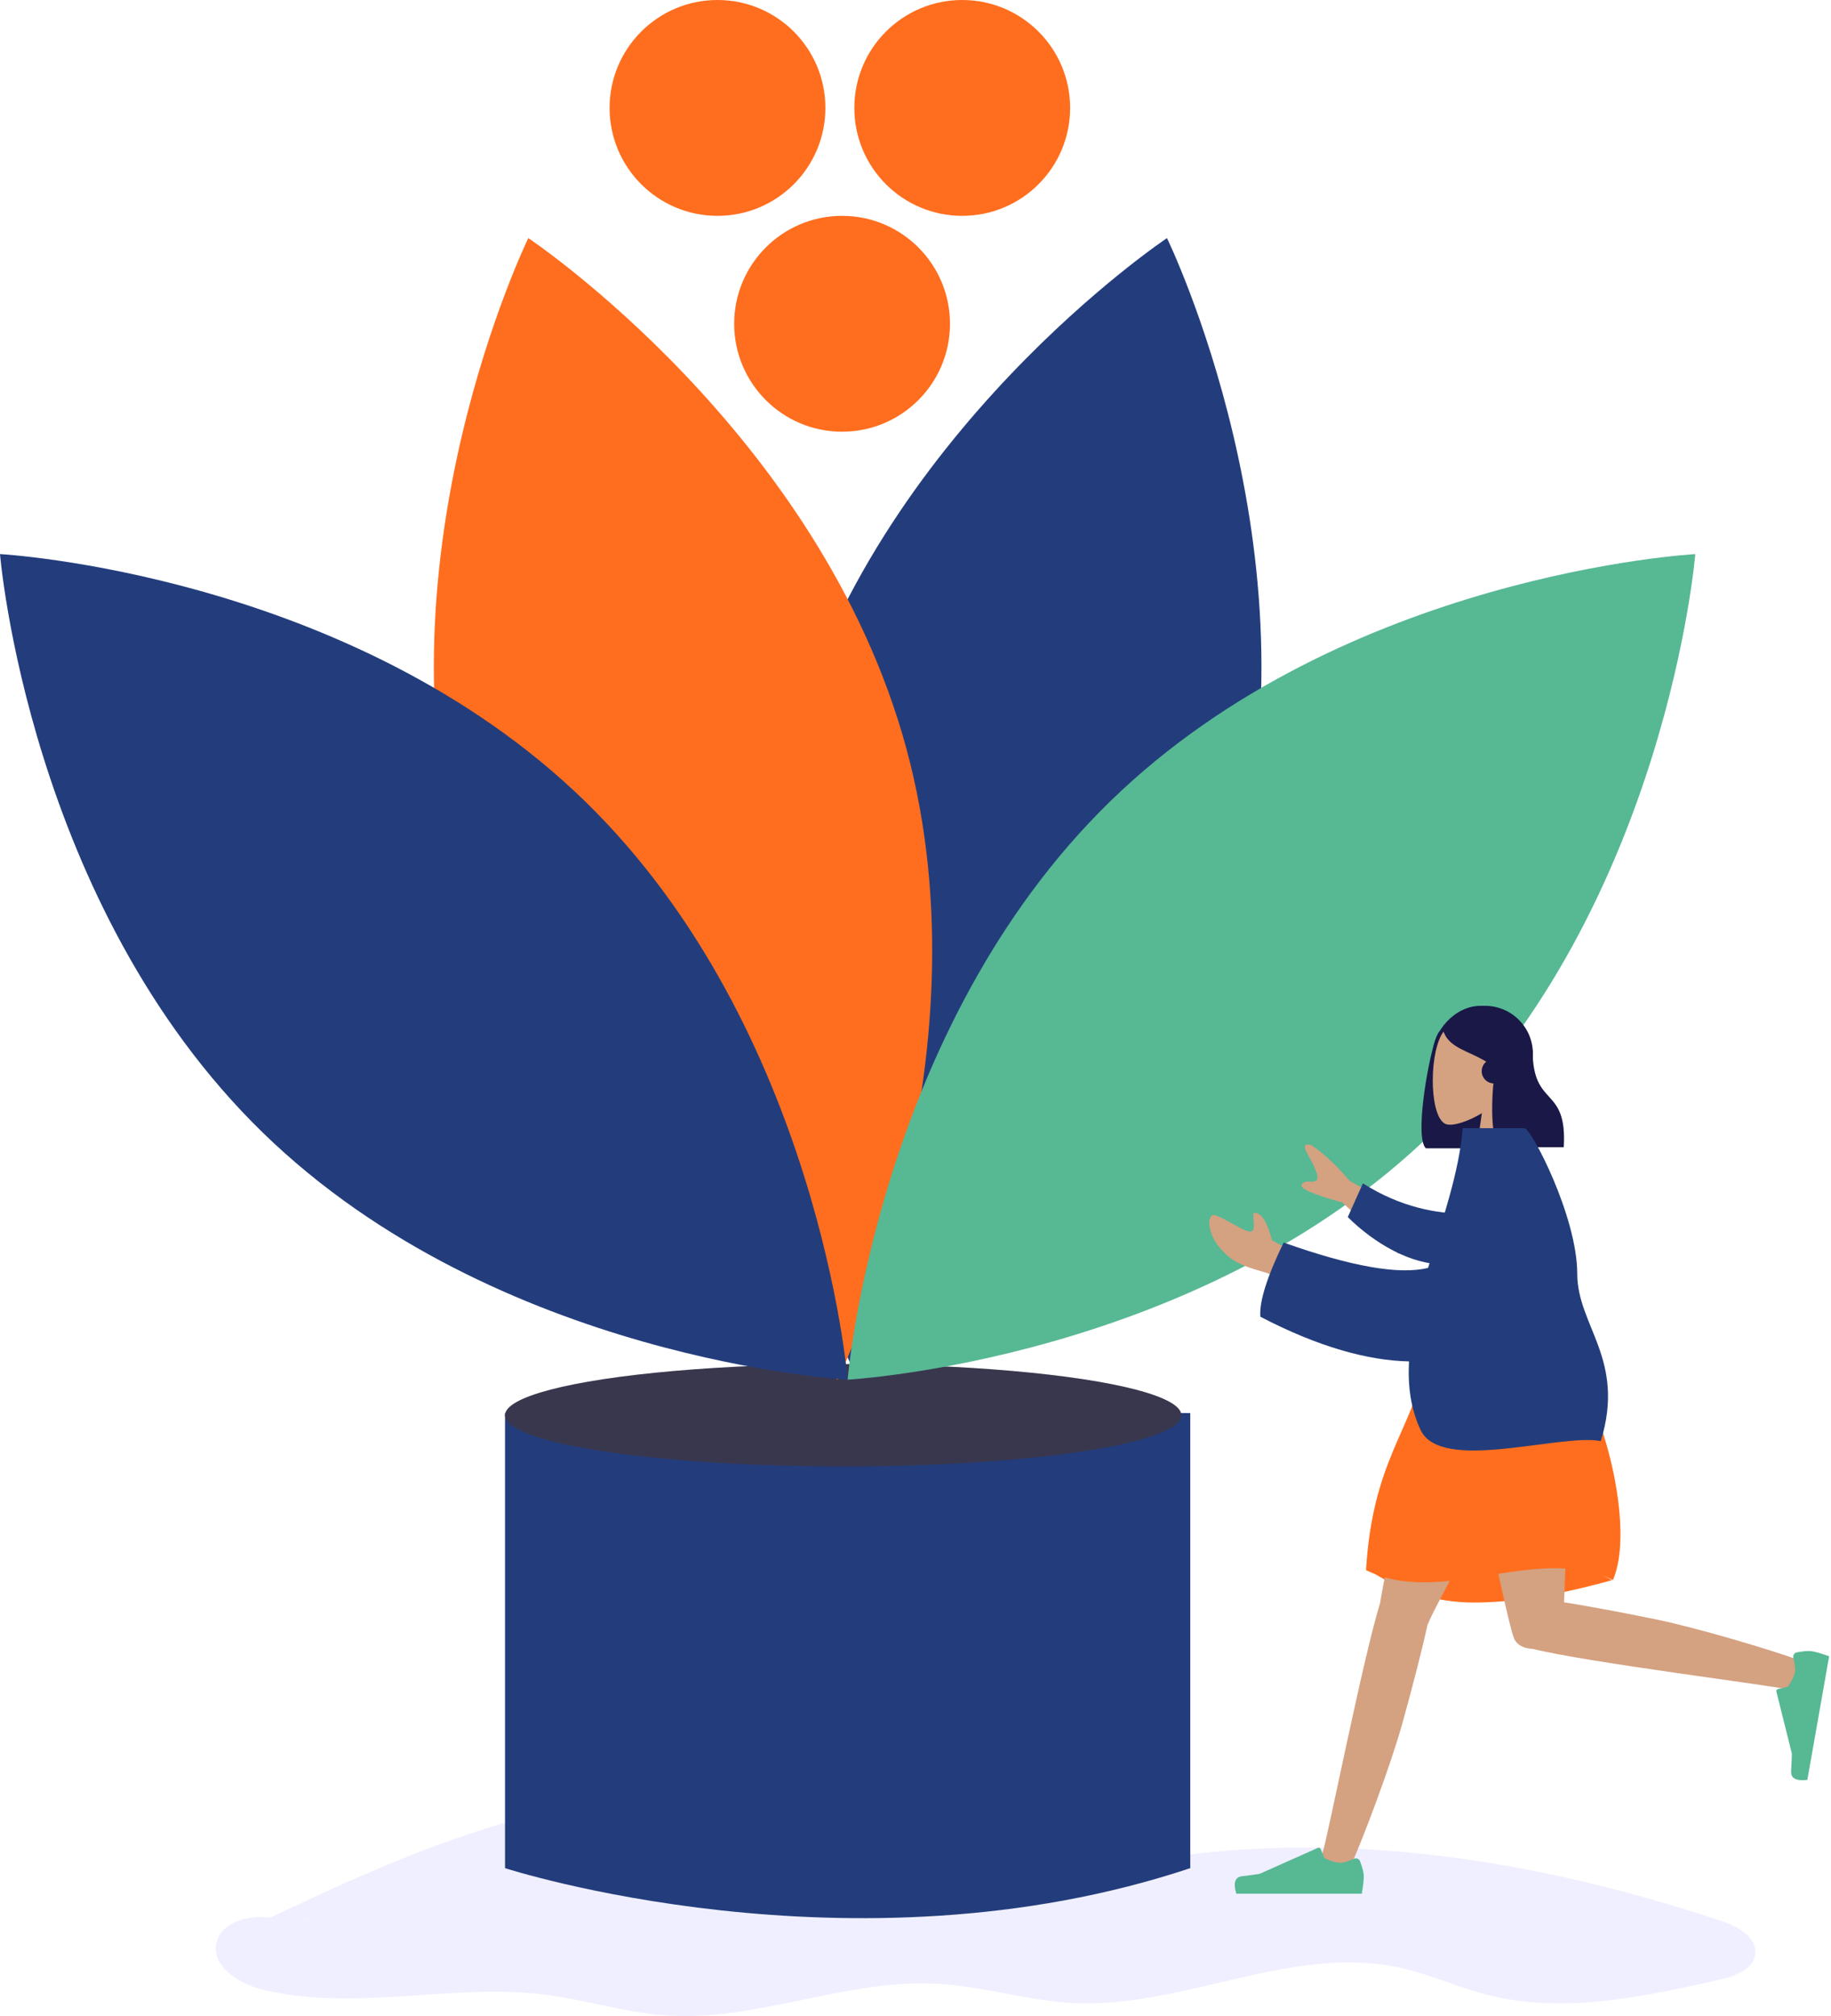
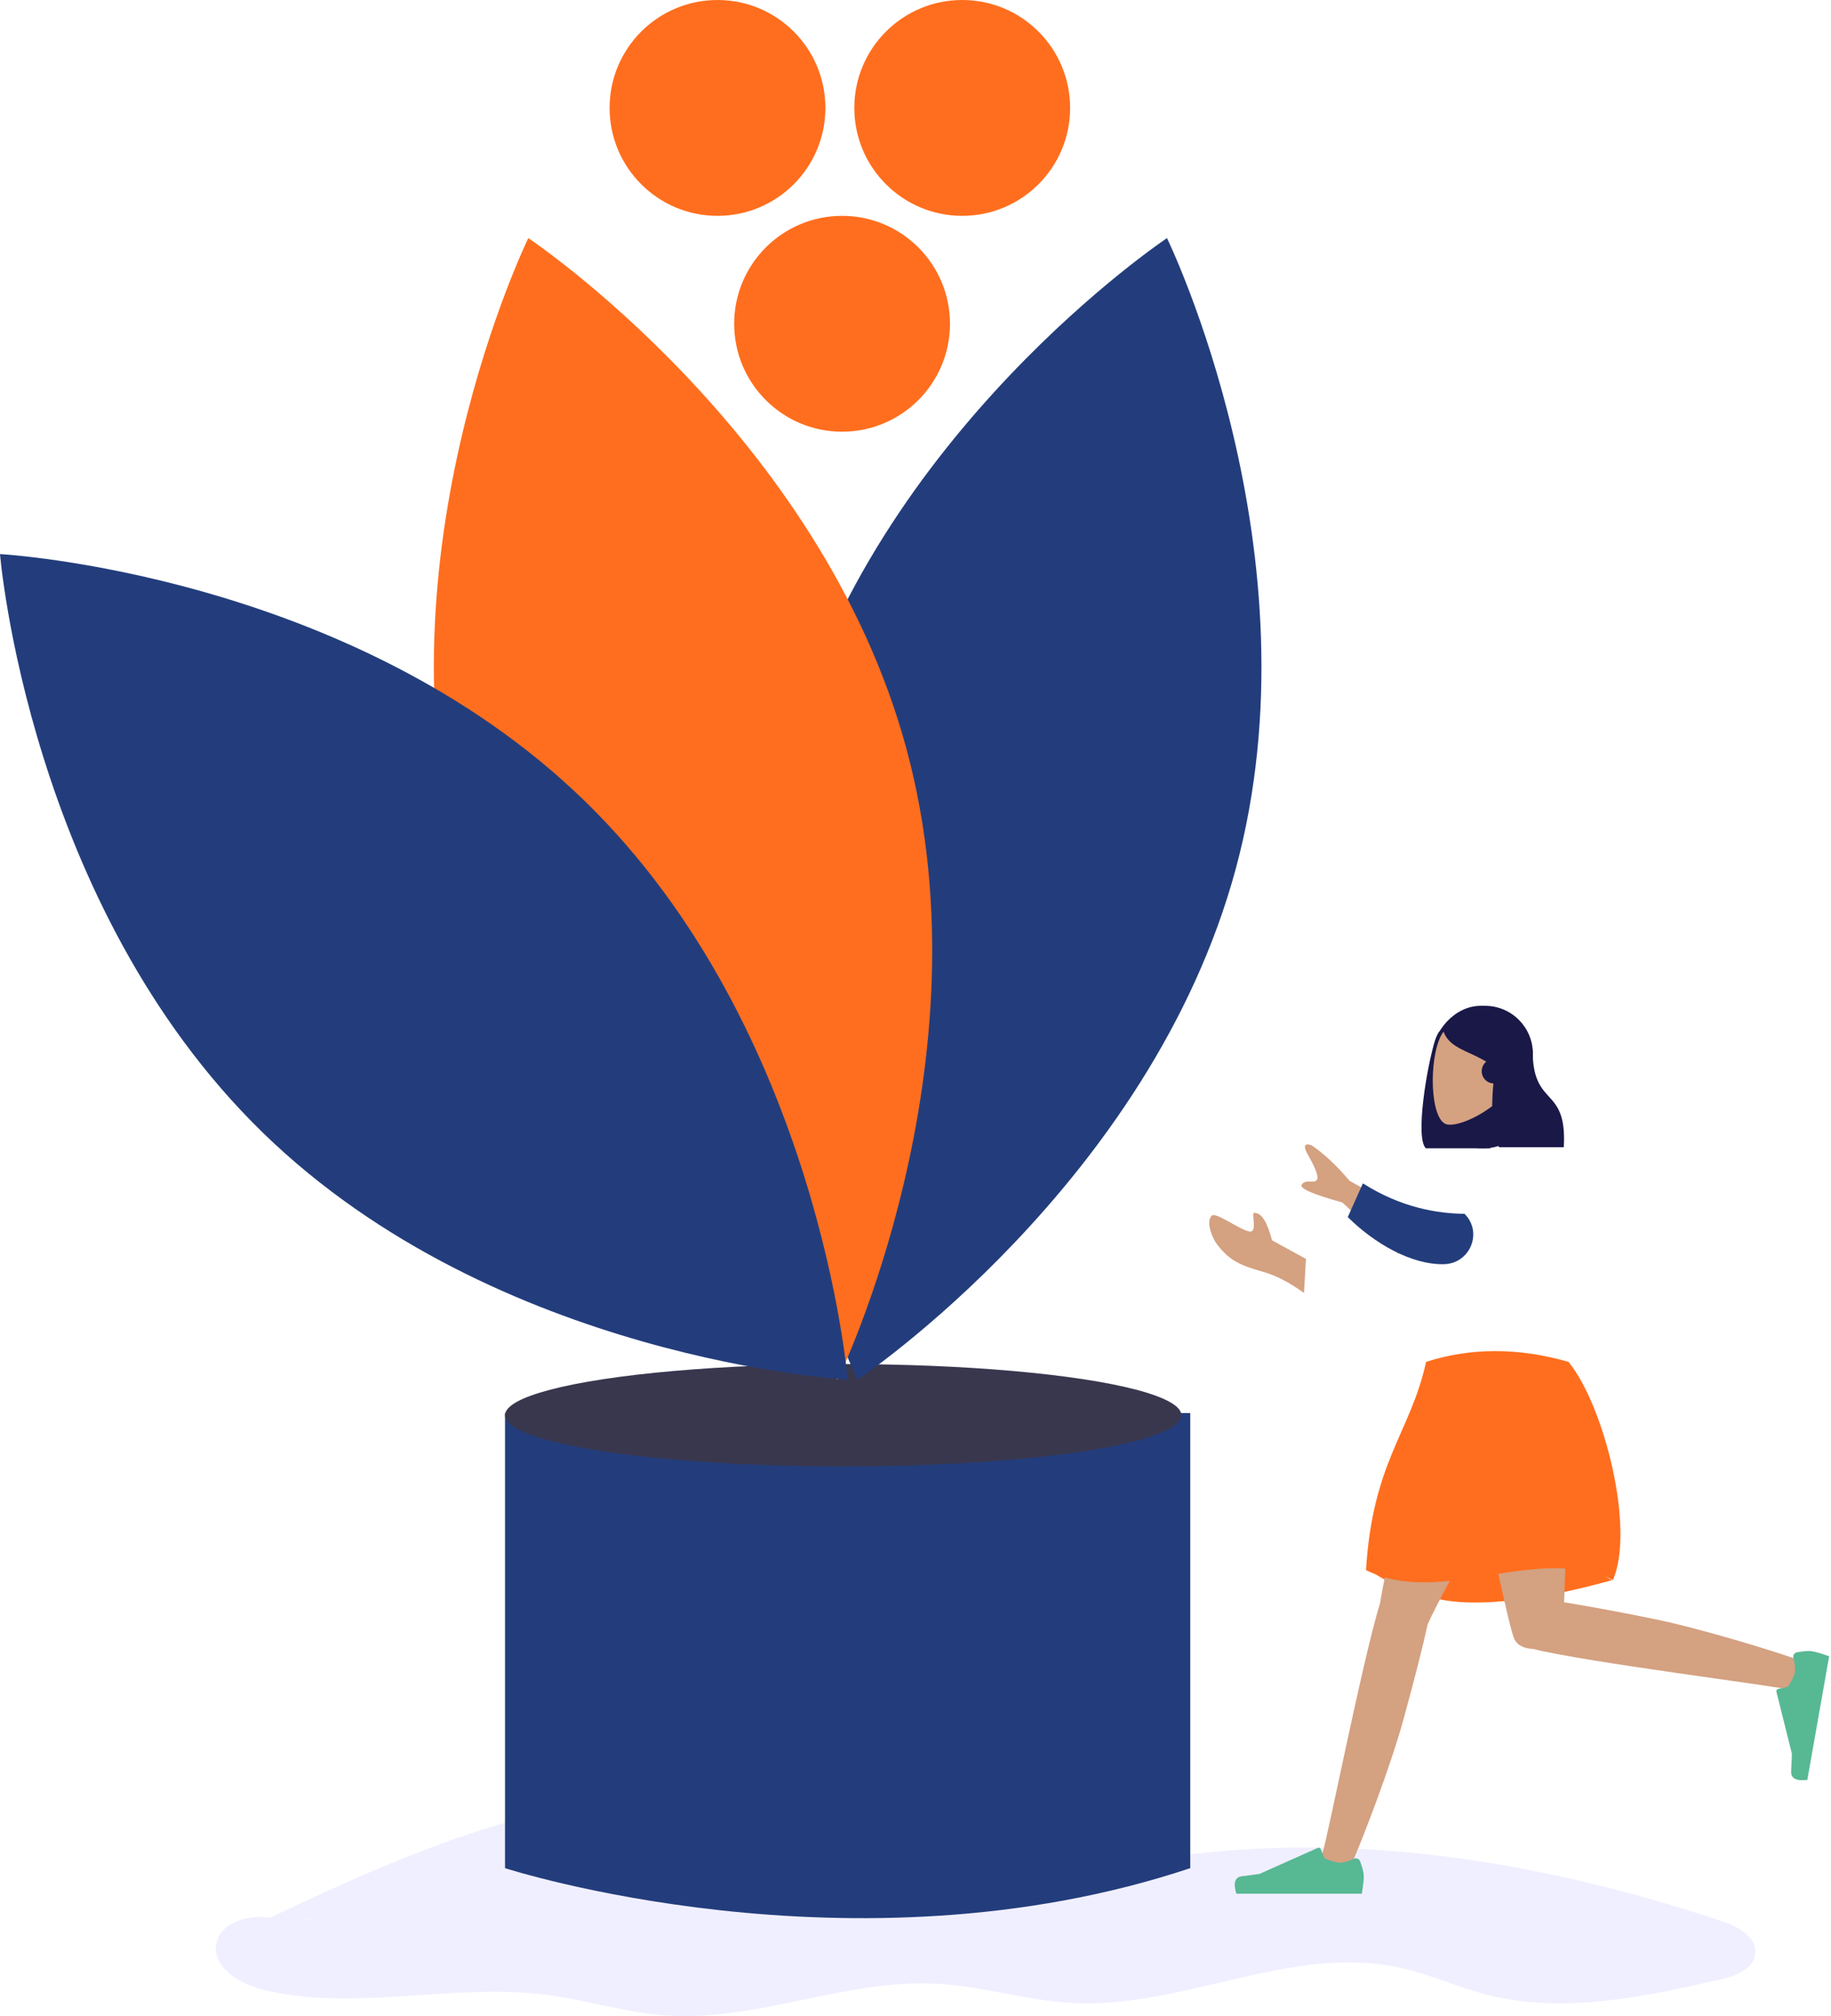
<svg xmlns="http://www.w3.org/2000/svg" width="823px" height="906px" viewBox="0 0 823 906" version="1.1">
  <title>Group 5</title>
  <desc>Created with Sketch.</desc>
  <g id="Samples-👨‍👨‍👧‍👦" stroke="none" stroke-width="1" fill="none" fill-rule="evenodd">
    <g id="Artboard" transform="translate(-360, -191)">
      <g id="Group-5" transform="translate(360, 191)">
        <path d="M141.603,861.923 C133.648,863.882 125.327,861.596 117.133,861.499 C108.94,861.402 99.381,864.833 97.373,872.75 C94.675,883.383 107.149,891.399 117.829,894.048 C159.28,904.329 203.16,890.985 245.525,896.428 C263.378,898.722 280.74,904.334 298.69,905.672 C339.777,908.736 379.921,889.263 421.063,891.458 C441.675,892.558 461.71,899.081 482.324,900.128 C531.648,902.632 580.308,873.777 628.593,884.116 C642.228,887.035 655.029,892.988 668.539,896.435 C702.693,905.15 738.65,897.382 773.033,889.61 C779.86,888.067 788.091,885.063 788.932,878.137 C789.861,870.495 781.055,865.703 773.729,863.261 C693.618,836.562 607.847,822.417 524.287,834.758 C505.272,837.566 486.311,841.739 467.09,841.463 C424.547,840.853 385.454,818.738 343.688,810.649 C264.548,795.321 185.422,831.081 112.771,865.91" id="Path" fill="#6C63FF" fill-rule="nonzero" opacity="0.1" />
        <path d="M251.2,635 L227,635 L227,839.52 C227,839.52 383.2,890.1 535,839.52 L535,635 L251.2,635 Z" id="Path" fill="#233D7C" fill-rule="nonzero" />
        <ellipse id="Oval" fill="#3F3D56" fill-rule="nonzero" cx="379" cy="636" rx="152" ry="23" />
        <ellipse id="Oval" fill="#000000" fill-rule="nonzero" opacity="0.1" cx="379" cy="636" rx="152" ry="23" />
        <path d="M555.403,390.605 C517.002,532.266 385.468,620 385.468,620 C385.468,620 316.195,478.056 354.597,336.395 C392.998,194.734 524.532,107 524.532,107 C524.532,107 593.805,248.944 555.403,390.605 Z" id="Path" fill="#233D7C" fill-rule="nonzero" />
        <path d="M206.597,390.605 C244.998,532.266 376.532,620 376.532,620 C376.532,620 445.805,478.056 407.403,336.395 C369.002,194.734 237.468,107 237.468,107 C237.468,107 168.195,248.944 206.597,390.605 Z" id="Path" fill="#FF6E1E" fill-rule="nonzero" />
        <path d="M262.939,360.063 C368.149,462.512 381,620 381,620 C381,620 223.271,611.385 118.061,508.936 C12.851,406.488 0,249 0,249 C0,249 157.729,257.615 262.939,360.063 Z" id="Path" fill="#233D7C" fill-rule="nonzero" />
-         <path d="M499.061,360.063 C393.851,462.512 381,620 381,620 C381,620 538.729,611.385 643.939,508.936 C749.149,406.488 762,249 762,249 C762,249 604.271,257.615 499.061,360.063 Z" id="Path" fill="#57B894" fill-rule="nonzero" />
        <circle id="Oval" fill="#FF6E1E" fill-rule="nonzero" cx="378.5" cy="145.5" r="48.5" />
        <circle id="Oval-Copy-5" fill="#FF6E1E" fill-rule="nonzero" cx="322.5" cy="48.5" r="48.5" />
        <circle id="Oval-Copy-6" fill="#FF6E1E" fill-rule="nonzero" cx="432.5" cy="48.5" r="48.5" />
        <path d="M663.934,467.69 C667.409,478.522 672.983,511.204 668.051,516.022 L639.051,516.022 C637.436,487.949 653.051,498.82 653.051,472.388 C657.686,467.86 660.409,456.705 663.934,467.69 Z" id="Hair" fill="#191847" transform="translate(654.467, 489.511) scale(-1, 1) translate(-654.467, -489.511) " />
        <rect id="Hair" fill="#191847" transform="translate(666.5, 484) scale(-1, 1) translate(-666.5, -484) " x="644" y="452" width="45" height="64" rx="21.5" />
-         <polygon id="Neck" fill="#D4A181" transform="translate(674, 505.5) scale(-1, 1) translate(-674, -505.5) " points="662 529 672.084 482 679.357 482 686 529" />
        <path d="M678.76,505.263 C671.271,507.194 642.555,492.426 644.057,471.025 C645.558,449.625 675.349,454.333 681.143,465.134 C686.938,475.935 686.25,503.333 678.76,505.263 Z" id="Head" fill="#D4A181" transform="translate(664.5, 480.716) scale(-1, 1) translate(-664.5, -480.716) " />
        <path d="M699.824,471.903 C703.299,482.734 704.756,510.719 699.824,515.537 L670.824,515.537 C669.208,487.463 684.824,498.335 684.824,471.903 C689.458,467.375 692.878,463.067 699.824,471.903 Z" id="Hair" fill="#191847" transform="translate(686.853, 491.152) scale(-1, 1) translate(-686.853, -491.152) " />
        <path d="M654.316,495.211 C659.762,470.696 682.235,476.263 686.111,462.963 C682.999,458.388 679.344,453 667.764,453 C660.044,453 653.673,458.14 648.651,468.421 L649.762,495.211 C651.587,496.149 653.105,496.149 654.316,495.211 Z" id="Hair" fill="#191847" transform="translate(667.381, 474.457) scale(-1, 1) translate(-667.381, -474.457) " />
        <circle id="Ear" fill="#191847" transform="translate(671.5, 481.38) scale(-1, 1) translate(-671.5, -481.38) " cx="671.5" cy="481.38" r="5.5" />
        <g id="Bottom/Skinny-Jeans-1" transform="translate(689, 729) scale(-1, 1) translate(-689, -729) translate(555, 607)">
          <path d="M98.408,103.088 C122.397,109.798 143.094,113.153 160.5,113.153 C177.905,113.153 194.072,107.986 209,97.653 C185.524,90.766 166.191,87.323 151,87.323 C135.809,87.323 118.278,92.578 98.408,103.088 Z" id="Skirt-Shadow" fill="#FF6E1E" />
          <path d="M181.267,122.824 C181.036,122.477 180.84,122.098 180.685,121.689 C177.479,113.208 126.117,21.726 121,5 L178.826,5 C182.717,17.717 200.227,97.52 202.691,113.442 C210.467,138.557 226.475,219.895 228.519,225.53 C230.669,231.458 218.572,237.633 215.349,230.346 C210.22,218.75 197.999,186.665 192.557,167.074 C187.456,148.708 183.302,132.185 181.267,122.824 Z" id="Leg" fill="#D4A181" />
          <path d="M133.957,133.994 C110.475,139.928 24.584,150.658 18.69,152.341 C12.626,154.072 7.31,141.574 14.805,138.867 C26.73,134.559 59.589,124.606 79.512,120.544 C95.536,117.277 110.159,114.611 119.976,113.05 C119.145,85.473 115.343,19.294 117.835,5 L169,5 C166.61,18.707 146.41,118.718 142.656,128.729 C141.464,132.302 137.909,133.882 133.957,133.994 L133.957,133.994 Z" id="Leg" fill="#D4A181" />
          <g id="Left-Shoe" transform="translate(16.058, 163.157) rotate(80) translate(-16.058, -163.157) translate(-12.942, 152.657)" fill="#57B894">
            <path d="M1.678,6.402 C0.559,9.388 0,11.623 0,13.106 C0,14.909 0.3,17.54 0.901,21 C2.993,21 21.794,21 57.303,21 C58.769,16.155 57.923,13.539 54.765,13.152 C51.607,12.766 48.984,12.417 46.895,12.106 L20.68,0.419 C20.176,0.194 19.584,0.421 19.359,0.925 C19.356,0.934 19.352,0.942 19.348,0.951 L17.663,5.039 L17.663,5.039 C14.74,6.403 12.364,7.085 10.537,7.085 C9.052,7.085 7.001,6.485 4.384,5.285 L4.384,5.285 C3.38,4.825 2.193,5.266 1.733,6.27 C1.713,6.313 1.695,6.357 1.678,6.402 Z" id="shoe" />
          </g>
          <g id="Right-Shoe" transform="translate(210, 223)" fill="#57B894">
            <path d="M1.678,6.402 C0.559,9.388 0,11.623 0,13.106 C0,14.909 0.3,17.54 0.901,21 C2.993,21 21.794,21 57.303,21 C58.769,16.155 57.923,13.539 54.765,13.152 C51.607,12.766 48.984,12.417 46.895,12.106 L20.68,0.419 C20.176,0.194 19.584,0.421 19.359,0.925 C19.356,0.934 19.352,0.942 19.348,0.951 L17.663,5.039 L17.663,5.039 C14.74,6.403 12.364,7.085 10.537,7.085 C9.052,7.085 7.001,6.485 4.384,5.285 L4.384,5.285 C3.38,4.825 2.193,5.266 1.733,6.27 C1.713,6.313 1.695,6.357 1.678,6.402 Z" id="shoe" />
          </g>
          <path d="M118,5 C140.547,-1.451 161.88,-1.451 182,5 C189,36.937 206.009,49.613 209,98.579 C175,115.473 133,86.53 98,103.005 C88,79.961 102,24.465 118,5 Z" id="Skirt" fill="#FF6E1E" />
        </g>
        <g id="Body/Long-Sleeve-1" transform="translate(633, 579.5) scale(-1, 1) translate(-633, -579.5) translate(543, 507)">
          <path d="M161.556,46.408 C165.889,45.516 176.464,37.651 178.286,39.248 C180.982,41.61 178.578,48.864 175.746,52.473 C170.453,59.218 166.071,61.524 155.238,64.544 C149.575,66.124 143.451,69.289 136.868,74.04 L136,58.74 L151.247,50.364 C153.386,42.224 155.943,38.128 158.918,38.077 C161.204,37.014 157.224,47.3 161.556,46.408 Z M135.315,11.542 C132.515,16.51 129.794,21.863 131.22,23.394 C132.647,24.924 136.203,22.786 137.905,25.329 C139.039,27.025 132.963,29.704 119.677,33.365 L94.456,56.458 L81.638,42.7 L116.348,23.69 C122.12,16.836 127.807,11.512 133.409,7.72 C135.121,7.005 138.114,6.573 135.315,11.542 Z" id="Skin" fill="#D4A181" />
          <path d="M65.858,34.75 C77.886,36.525 94.3,36.525 113.104,28.386 L117.443,44.412 C103.806,54.242 85.713,61.227 71.288,58.525 C59.92,56.396 56.272,41.66 65.858,34.75 Z" id="Sleeve" fill="#233D7C" transform="translate(88.898, 43.748) rotate(-9) translate(-88.898, -43.748) " />
-           <path d="M65.544,9.9475983e-14 C67.075,19.669 74.78,41.345 81.104,62.76 C94.011,65.98 115.655,62.184 146.036,51.373 C153.572,66.964 157.055,78.078 156.487,84.717 C130.421,98.333 108.081,104.402 89.676,104.802 C90.269,115.718 88.94,126.11 84.474,135.606 C75.295,155.124 21.545,137.048 3.473,140.606 C-7.845,103.851 14.038,88.914 14.056,65.397 C14.075,39.642 34.754,9.9475983e-14 37.797,9.9475983e-14 L37.797,9.9475983e-14 Z" id="Clothes" fill="#233D7C" />
        </g>
      </g>
    </g>
  </g>
</svg>